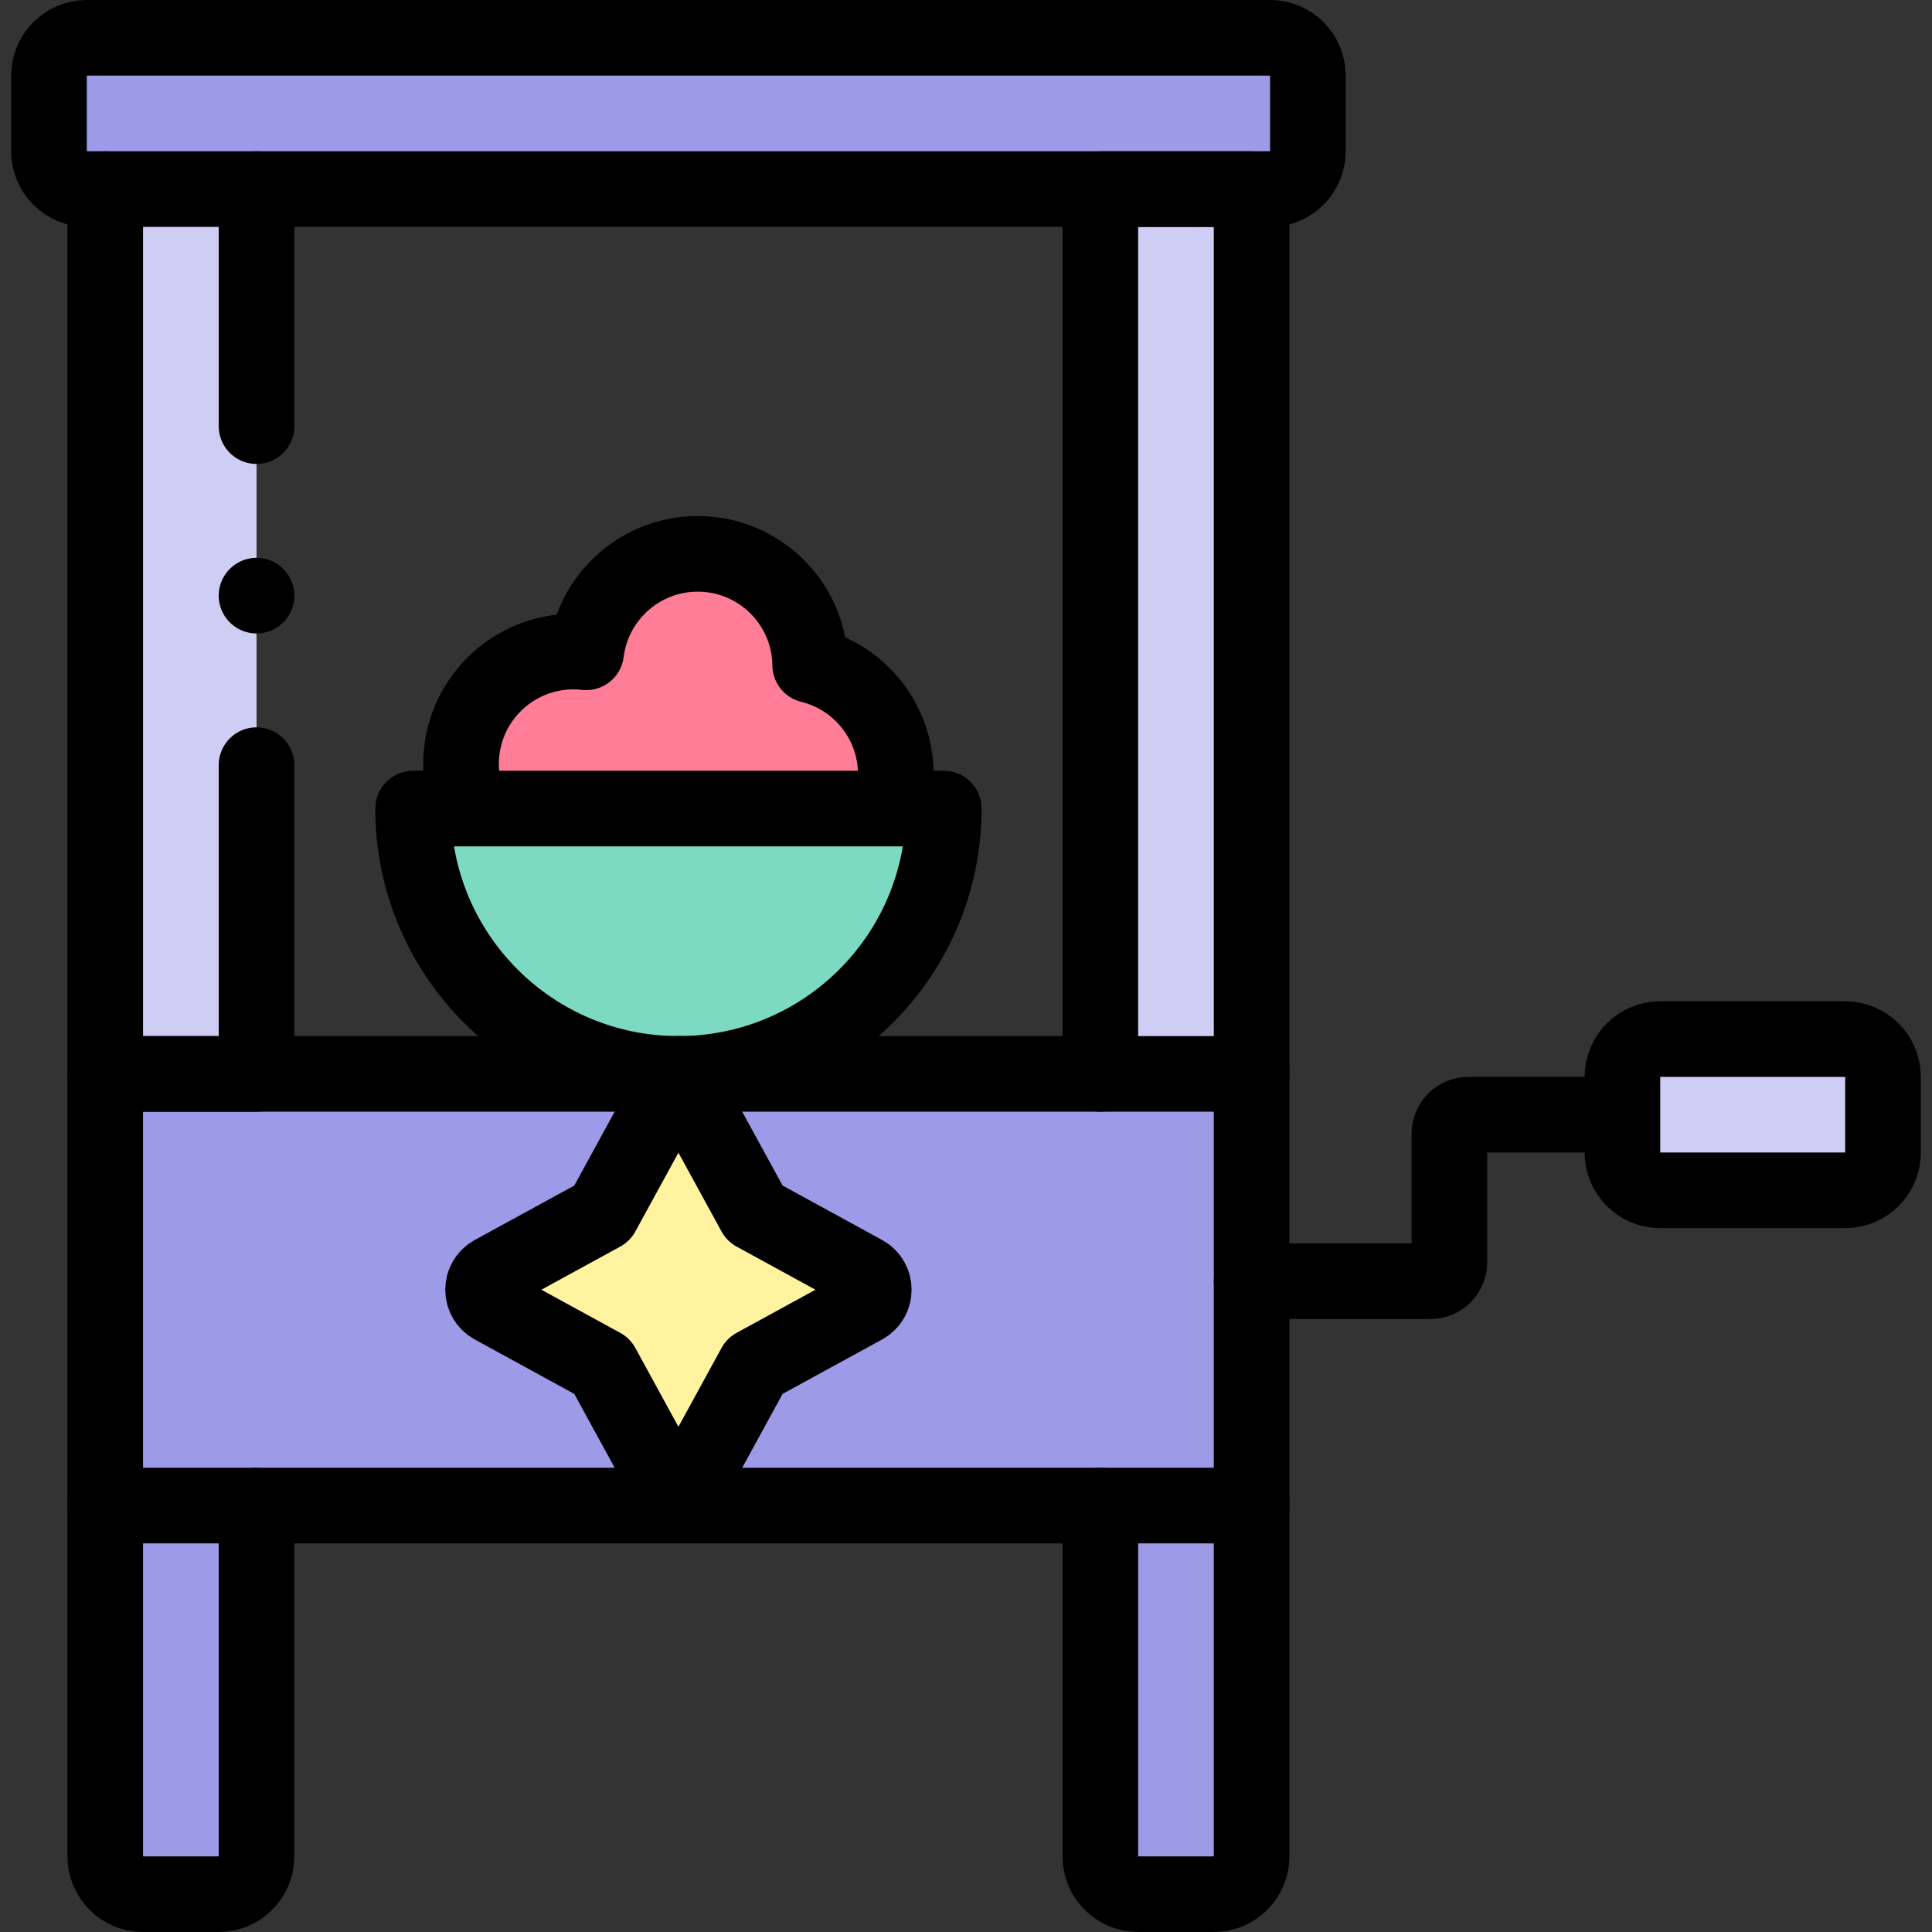
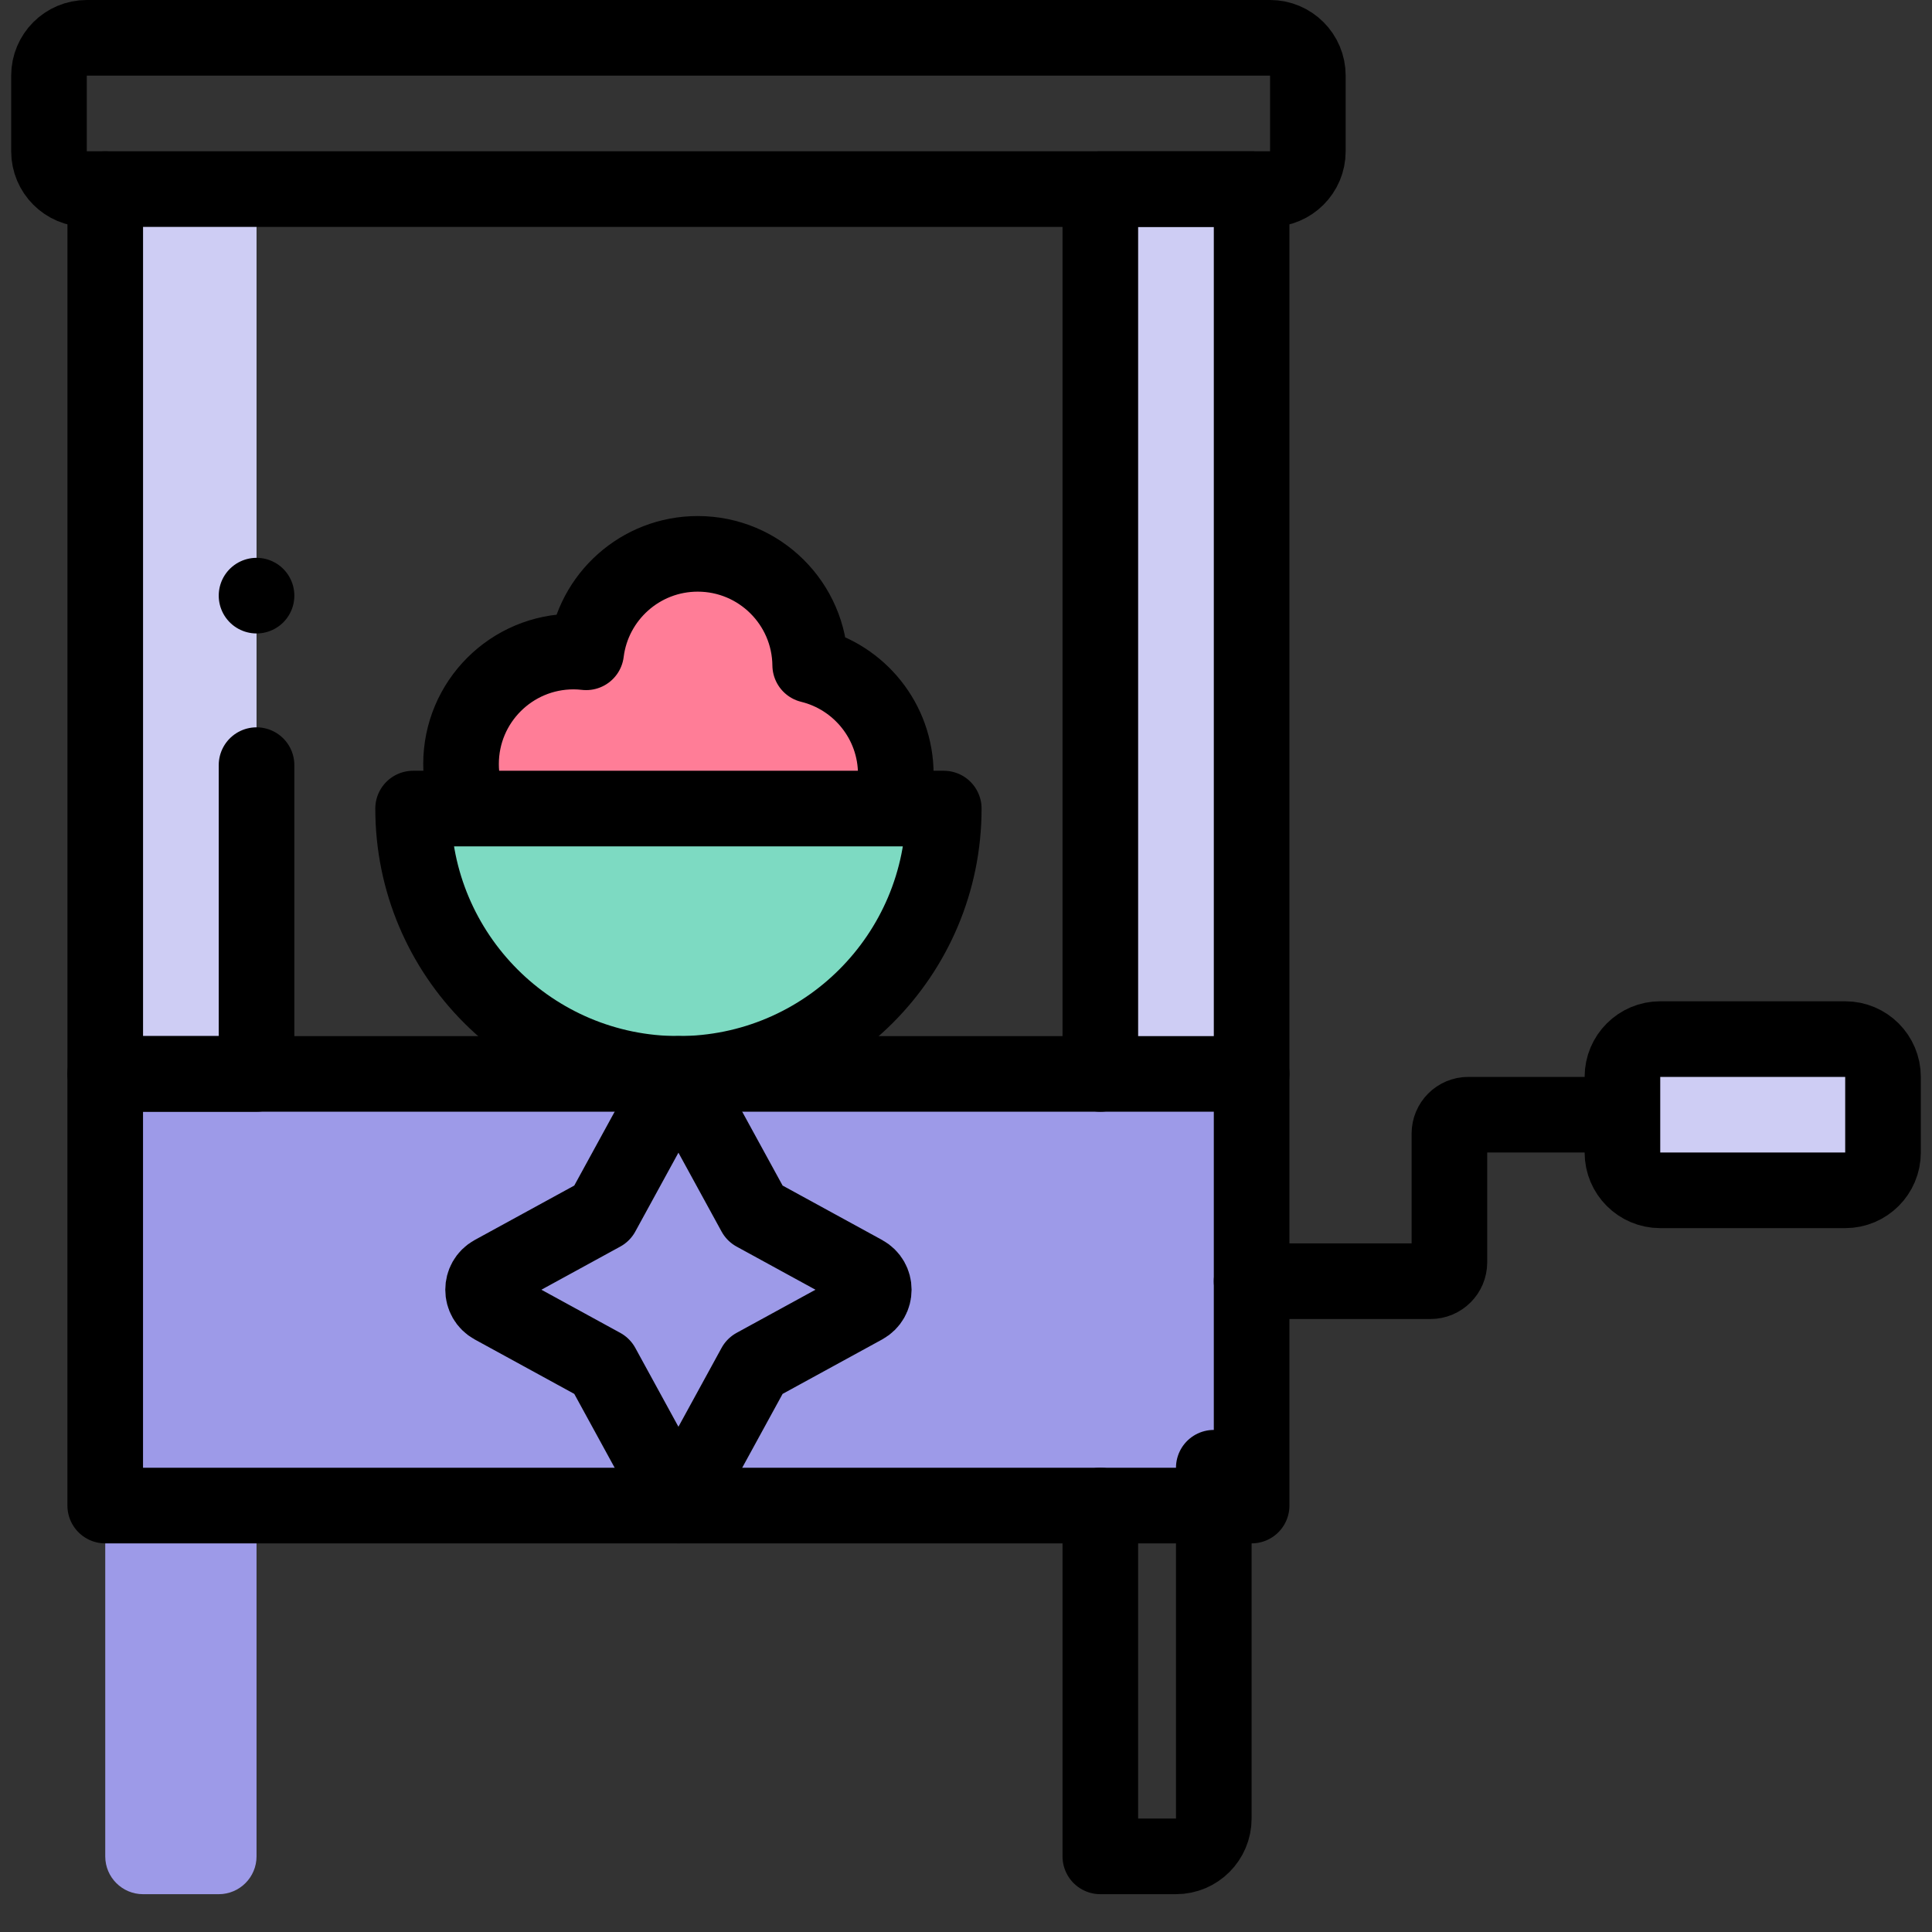
<svg xmlns="http://www.w3.org/2000/svg" version="1.1" id="Capa_1" x="0px" y="0px" viewBox="0 0 511 511" style="enable-background:new 0 0 511 511;" xml:space="preserve" width="512" height="512">
  <rect x="0" y="0" width="511" height="511" fill="#333333" stroke="none" />
  <g>
    <g>
      <rect x="27.83" y="284.04" style="fill:#9D9AE8;" width="303.213" height="114.17" />
-       <path style="fill:#9D9AE8;" d="M335.919,10H22.958c-5.523,0-10,4.477-10,10v20.015c0,5.523,4.477,10,10,10h312.961&#10;&#09;&#09;&#09;c5.523,0,10-4.477,10-10V20C345.919,14.477,341.442,10,335.919,10z" />
      <rect x="291.029" y="50.015" style="fill:#CECDF4;" width="40.015" height="234.022" />
      <polygon style="fill:#CECDF4;" points="27.837,284.037 67.853,284.037 67.853,202.373 67.853,112.712 67.853,50.015 &#10;&#09;&#09;&#09;27.837,50.015 &#09;&#09;" />
      <path style="fill:#9D9AE8;" d="M27.837,398.208v92.789c0,5.525,4.479,10.004,10.004,10.004h20.008&#10;&#09;&#09;&#09;c5.525,0,10.004-4.479,10.004-10.004v-92.789" />
-       <path style="fill:#9D9AE8;" d="M291.029,398.208v92.789c0,5.525,4.479,10.004,10.004,10.004h20.008&#10;&#09;&#09;&#09;c5.525,0,10.004-4.479,10.004-10.004v-92.789" />
      <path style="fill:#CECDF4;" d="M488.042,314.832h-48.92c-5.523,0-10-4.477-10-10v-20c0-5.523,4.477-10,10-10h48.92&#10;&#09;&#09;&#09;c5.523,0,10,4.477,10,10v20C498.042,310.355,493.565,314.832,488.042,314.832z" />
      <path style="fill:#7DDAC2;" d="M109.263,213.86c0,38.758,31.42,70.178,70.178,70.178s70.178-31.42,70.178-70.178H109.263z" />
      <path style="fill:#FF7D97;" d="M235.825,212.841c0.725-2.558,1.108-5.251,1.108-8.038c0-13.983-9.643-25.708-22.642-28.888&#10;&#09;&#09;&#09;c-0.176-16.282-13.424-29.426-29.748-29.426c-15.164,0-27.676,11.362-29.509,26.039c-1.098-0.124-2.206-0.197-3.335-0.197&#10;&#09;&#09;&#09;c-16.438,0-29.758,13.32-29.758,29.748c0,3.801,0.715,7.427,2.009,10.762" />
-       <path style="fill:#FFF3A0;" d="M179.441,284.037l20.183,36.902l28.882,15.796c3.468,1.897,3.468,6.877,0,8.774l-28.882,15.796&#10;&#09;&#09;&#09;l-20.183,36.902l-20.183-36.902l-28.882-15.796c-3.468-1.897-3.468-6.877,0-8.774l28.882-15.796L179.441,284.037z" />
    </g>
    <g>
      <rect x="27.83" y="284.04" style="fill:none;stroke:#000000;stroke-width:20;stroke-linecap:round;stroke-linejoin:round;stroke-miterlimit:10;" width="303.213" height="114.17" />
      <path style="fill:none;stroke:#000000;stroke-width:20;stroke-linecap:round;stroke-linejoin:round;stroke-miterlimit:10;" d="&#10;&#09;&#09;&#09;M335.919,10H22.958c-5.523,0-10,4.477-10,10v20.015c0,5.523,4.477,10,10,10h312.961c5.523,0,10-4.477,10-10V20&#10;&#09;&#09;&#09;C345.919,14.477,341.442,10,335.919,10z" />
      <polyline style="fill:none;stroke:#000000;stroke-width:20;stroke-linecap:round;stroke-linejoin:round;stroke-miterlimit:10;" points="&#10;&#09;&#09;&#09;331.044,284.037 331.044,50.015 291.029,50.015 291.029,284.037 &#09;&#09;" />
-       <line style="fill:none;stroke:#000000;stroke-width:20;stroke-linecap:round;stroke-linejoin:round;stroke-miterlimit:10;" x1="67.852" y1="112.712" x2="67.852" y2="50.015" />
      <polyline style="fill:none;stroke:#000000;stroke-width:20;stroke-linecap:round;stroke-linejoin:round;stroke-miterlimit:10;" points="&#10;&#09;&#09;&#09;27.837,50.015 27.837,284.037 67.852,284.037 67.852,202.373 &#09;&#09;" />
-       <path style="fill:none;stroke:#000000;stroke-width:20;stroke-linecap:round;stroke-linejoin:round;stroke-miterlimit:10;" d="&#10;&#09;&#09;&#09;M27.837,398.208v92.789c0,5.525,4.479,10.004,10.004,10.004h20.008c5.525,0,10.004-4.479,10.004-10.004v-92.789" />
-       <path style="fill:none;stroke:#000000;stroke-width:20;stroke-linecap:round;stroke-linejoin:round;stroke-miterlimit:10;" d="&#10;&#09;&#09;&#09;M291.029,398.208v92.789c0,5.525,4.479,10.004,10.004,10.004h20.008c5.525,0,10.004-4.479,10.004-10.004v-92.789" />
+       <path style="fill:none;stroke:#000000;stroke-width:20;stroke-linecap:round;stroke-linejoin:round;stroke-miterlimit:10;" d="&#10;&#09;&#09;&#09;M291.029,398.208v92.789h20.008c5.525,0,10.004-4.479,10.004-10.004v-92.789" />
      <line style="fill:none;stroke:#000000;stroke-width:20;stroke-linecap:round;stroke-linejoin:round;stroke-miterlimit:10;" x1="67.852" y1="157.543" x2="67.852" y2="157.543" />
      <path style="fill:none;stroke:#000000;stroke-width:20;stroke-linecap:round;stroke-linejoin:round;stroke-miterlimit:10;" d="&#10;&#09;&#09;&#09;M331.044,338.871h47.313c2.761,0,5-2.239,5-5v-34.039c0-2.761,2.239-5,5-5h36.201" />
      <path style="fill:none;stroke:#000000;stroke-width:20;stroke-linecap:round;stroke-linejoin:round;stroke-miterlimit:10;" d="&#10;&#09;&#09;&#09;M488.042,314.832h-48.92c-5.523,0-10-4.477-10-10v-20c0-5.523,4.477-10,10-10h48.92c5.523,0,10,4.477,10,10v20&#10;&#09;&#09;&#09;C498.042,310.355,493.565,314.832,488.042,314.832z" />
      <path style="fill:none;stroke:#000000;stroke-width:20;stroke-linecap:round;stroke-linejoin:round;stroke-miterlimit:10;" d="&#10;&#09;&#09;&#09;M109.263,213.86c0,38.758,31.42,70.178,70.178,70.178s70.178-31.42,70.178-70.178H109.263z" />
      <path style="fill:none;stroke:#000000;stroke-width:20;stroke-linecap:round;stroke-linejoin:round;stroke-miterlimit:10;" d="&#10;&#09;&#09;&#09;M235.825,212.841c0.725-2.558,1.108-5.251,1.108-8.038c0-13.983-9.643-25.708-22.642-28.888&#10;&#09;&#09;&#09;c-0.176-16.282-13.424-29.426-29.748-29.426c-15.164,0-27.676,11.362-29.509,26.039c-1.098-0.124-2.206-0.197-3.335-0.197&#10;&#09;&#09;&#09;c-16.438,0-29.758,13.32-29.758,29.748c0,3.801,0.715,7.427,2.009,10.762" />
      <path style="fill:none;stroke:#000000;stroke-width:20;stroke-linecap:round;stroke-linejoin:round;stroke-miterlimit:10;" d="&#10;&#09;&#09;&#09;M179.441,284.037l20.183,36.902l28.882,15.796c3.468,1.897,3.468,6.877,0,8.774l-28.882,15.796l-20.183,36.902l-20.183-36.902&#10;&#09;&#09;&#09;l-28.882-15.796c-3.468-1.897-3.468-6.877,0-8.774l28.882-15.796L179.441,284.037z" />
    </g>
  </g>
</svg>